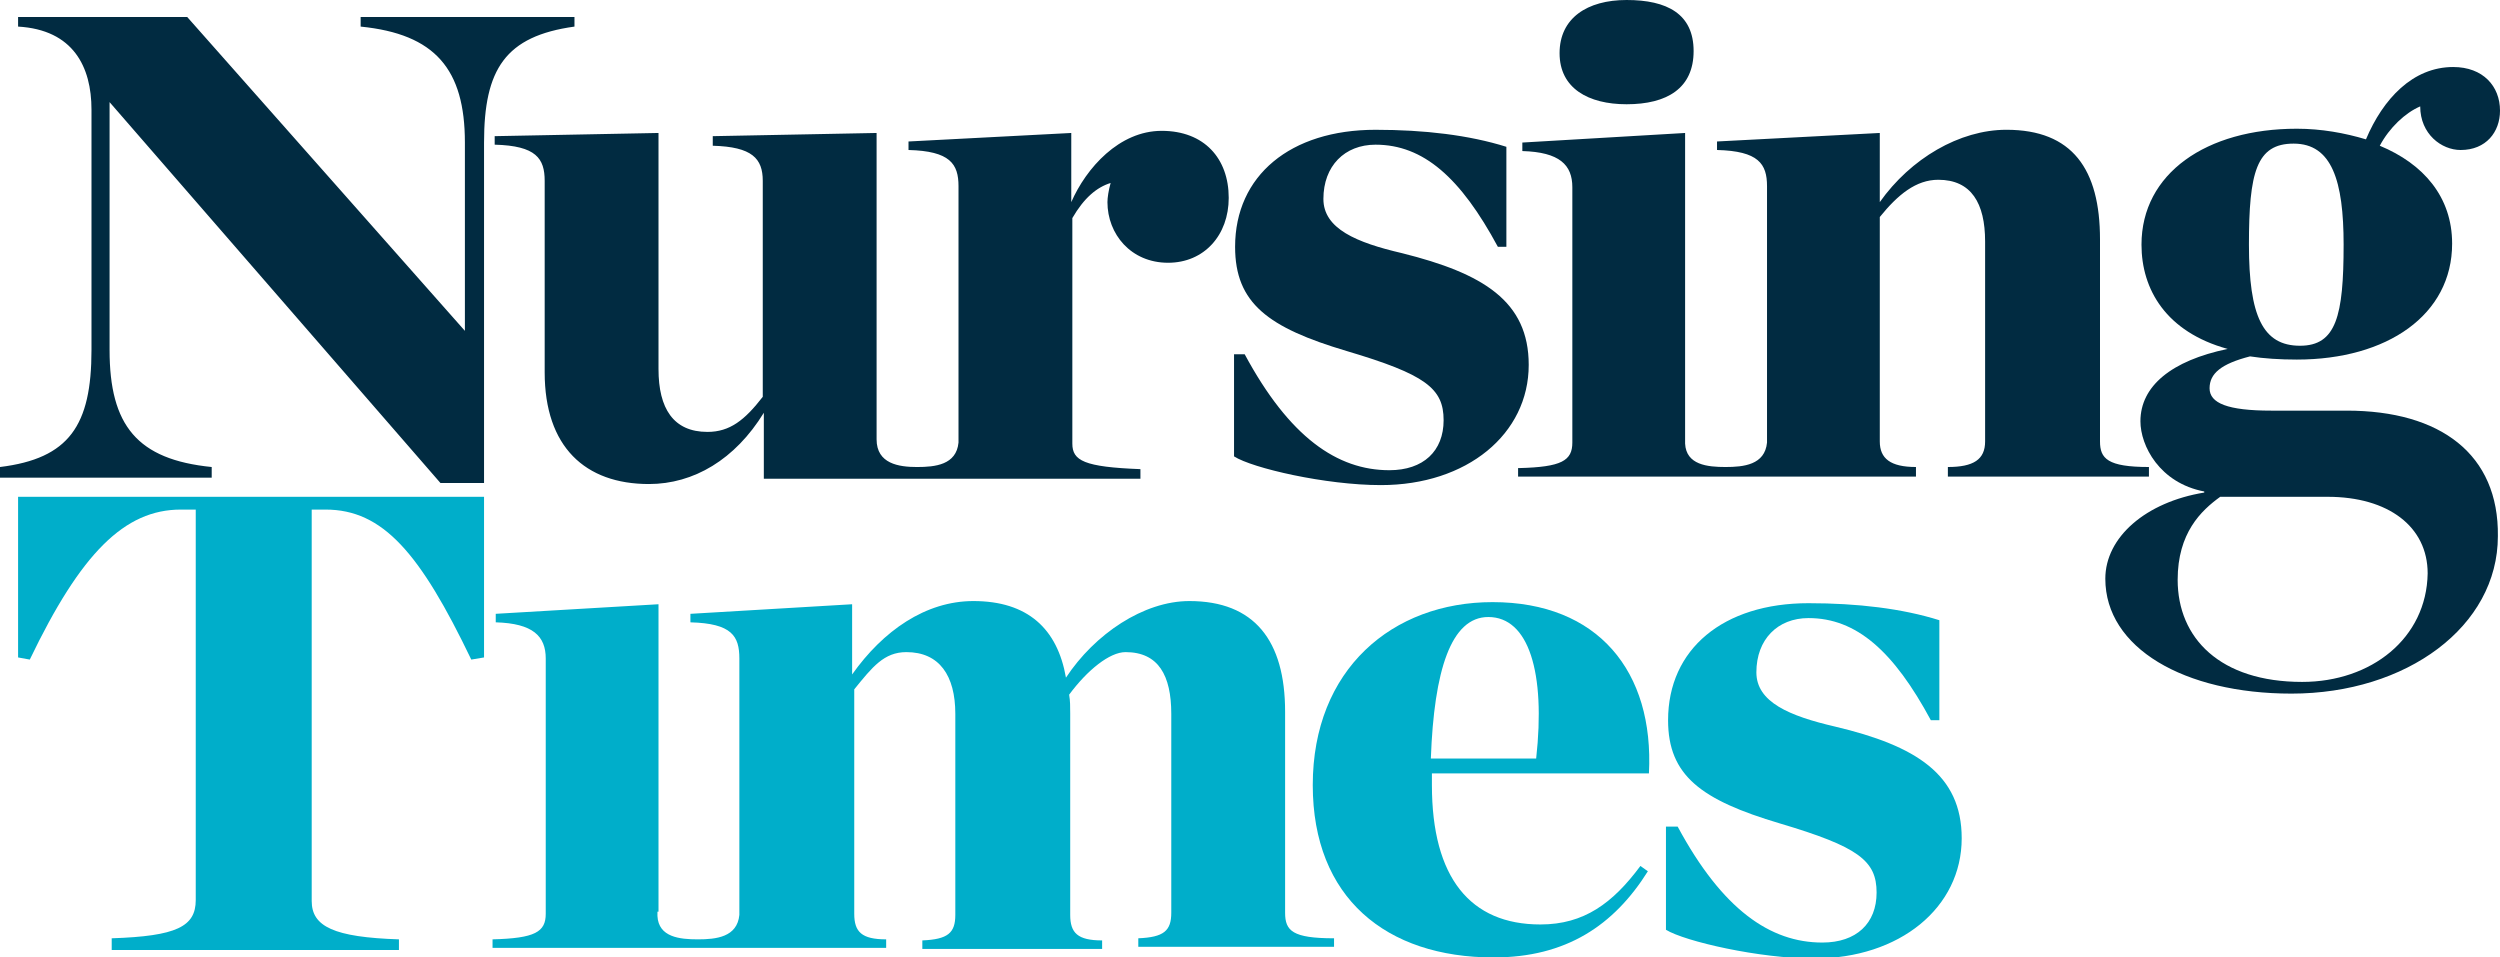
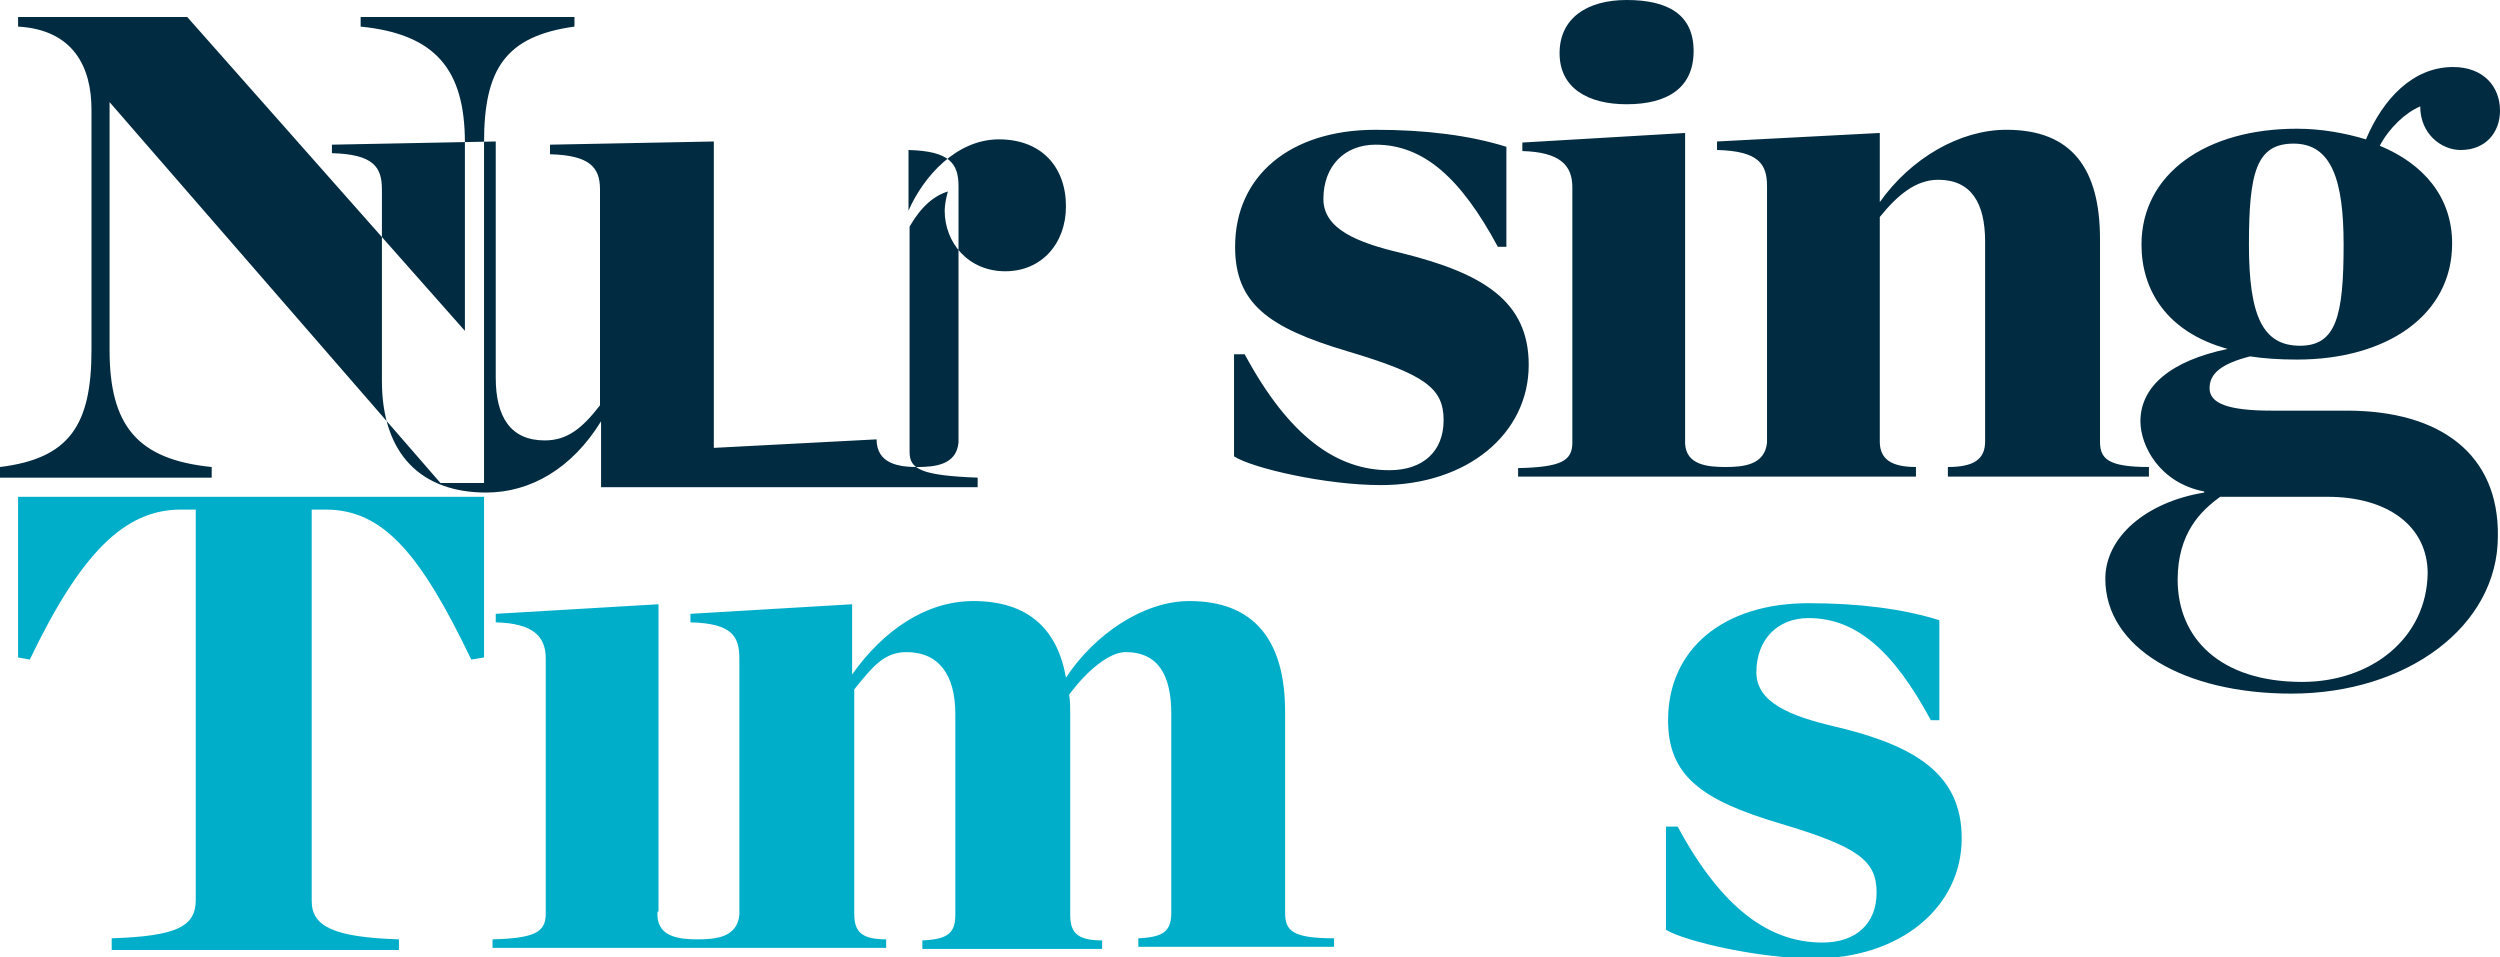
<svg xmlns="http://www.w3.org/2000/svg" id="Layer_1" width="235px" height="90px" enable-background="new 0 0 235 90" version="1.1" viewBox="0 0 235 90" xml:space="preserve">
  <title>Nursing Times logo</title>
  <desc>British medical journal</desc>
  <style id="style1" type="text/css">
	.st0{fill-rule:evenodd;clip-rule:evenodd;fill:#012B41;}
	.st1{fill:#00AECA;}
	.st2{fill-rule:evenodd;clip-rule:evenodd;fill:#00AECA;}
</style>
  <g id="g6">
-     <path id="path1" class="st0" d="m146.6 5c0-3.3 2.6-5 6.3-5 3.8 0 6.3 1.3 6.3 4.8s-2.5 5-6.3 5c-3.6 0-6.3-1.5-6.3-4.8zm-30.5 28.3h0.9c4.2 7.8 8.7 10.9 13.6 10.9 3.2 0 5.1-1.8 5.1-4.7 0-3-1.7-4.3-9.1-6.5s-10.5-4.5-10.5-9.8c0-6.7 5.2-11 13.2-11 4.6 0 8.8 0.5 12.3 1.6v9.4h-0.8c-3.5-6.5-7-9.6-11.5-9.6-2.9 0-4.9 2-4.9 5.1 0 2.8 3.1 4.1 7.4 5.1 7.6 1.9 11.9 4.5 11.9 10.5 0 6.5-5.8 11.3-13.9 11.3-5.2 0-12.1-1.6-13.8-2.7v-9.6zm-105.8-23.7v23.3c0 7.1 2.6 10.3 9.6 11v1h-19.9v-1c6.5-0.8 8.6-3.9 8.6-11v-22.6c0-4-1.7-7.5-6.9-7.8v-0.9h15.9l26.1 29.5v-17.7c0-6.9-2.8-10.2-9.8-10.9v-0.9h20.1v0.9c-6.5 0.9-8.5 4-8.5 10.9v32h-4.1l-31.1-35.8zm132.5 34.4c4-0.1 5-0.7 5-2.4v-24c0-2.1-1.2-3.3-4.7-3.4v-0.8l15.3-0.9v29.2c0.1 2 2.1 2.2 3.8 2.2s3.7-0.2 3.9-2.3v-24.1c0-2.1-0.8-3.3-4.7-3.4v-0.8l15.3-0.8v6.5c2.9-4.1 7.5-6.8 11.9-6.8 6.2 0 8.8 3.7 8.8 10.3v19c0 1.6 0.7 2.4 4.6 2.4v0.9h-18.9v-0.9c2.4 0 3.5-0.7 3.5-2.4v-18.8c0-3.6-1.3-5.8-4.4-5.8-2.1 0-3.8 1.4-5.5 3.5v21.1c0 1.6 1 2.4 3.4 2.4v0.9h-37.4v-0.8zm-60.4-2.7c0 2.3 2.1 2.6 3.8 2.6s3.7-0.2 3.9-2.3v-24.1c0-2.1-0.8-3.3-4.7-3.4v-0.8l15.3-0.8v6.5c1.4-3.2 4.5-6.7 8.5-6.7s6.3 2.6 6.3 6.3c0 3.5-2.3 6.1-5.7 6.1-3.5 0-5.7-2.7-5.7-5.7 0-0.4 0.1-1.1 0.3-1.8-1.3 0.4-2.5 1.4-3.6 3.3v21.2c0 1.6 1.1 2.2 6.4 2.4v0.9h-35.4v-6.2c-2.7 4.4-6.6 6.7-10.8 6.7-6 0-9.8-3.5-9.8-10.5v-18c0-2.1-0.8-3.3-4.7-3.4v-0.8l15.4-0.3v22.2c0 3.7 1.4 5.9 4.6 5.9 2.1 0 3.5-1.1 5.2-3.3v-20.3c0-2.1-1-3.2-4.7-3.3v-0.9l15.4-0.3v28.8z" fill="#012b41" />
+     <path id="path1" class="st0" d="m146.6 5c0-3.3 2.6-5 6.3-5 3.8 0 6.3 1.3 6.3 4.8s-2.5 5-6.3 5c-3.6 0-6.3-1.5-6.3-4.8zm-30.5 28.3h0.9c4.2 7.8 8.7 10.9 13.6 10.9 3.2 0 5.1-1.8 5.1-4.7 0-3-1.7-4.3-9.1-6.5s-10.5-4.5-10.5-9.8c0-6.7 5.2-11 13.2-11 4.6 0 8.8 0.5 12.3 1.6v9.4h-0.8c-3.5-6.5-7-9.6-11.5-9.6-2.9 0-4.9 2-4.9 5.1 0 2.8 3.1 4.1 7.4 5.1 7.6 1.9 11.9 4.5 11.9 10.5 0 6.5-5.8 11.3-13.9 11.3-5.2 0-12.1-1.6-13.8-2.7v-9.6zm-105.8-23.7v23.3c0 7.1 2.6 10.3 9.6 11v1h-19.9v-1c6.5-0.8 8.6-3.9 8.6-11v-22.6c0-4-1.7-7.5-6.9-7.8v-0.9h15.9l26.1 29.5v-17.7c0-6.9-2.8-10.2-9.8-10.9v-0.9h20.1v0.9c-6.5 0.9-8.5 4-8.5 10.9v32h-4.1l-31.1-35.8zm132.5 34.4c4-0.1 5-0.7 5-2.4v-24c0-2.1-1.2-3.3-4.7-3.4v-0.8l15.3-0.9v29.2c0.1 2 2.1 2.2 3.8 2.2s3.7-0.2 3.9-2.3v-24.1c0-2.1-0.8-3.3-4.7-3.4v-0.8l15.3-0.8v6.5c2.9-4.1 7.5-6.8 11.9-6.8 6.2 0 8.8 3.7 8.8 10.3v19c0 1.6 0.7 2.4 4.6 2.4v0.9h-18.9v-0.9c2.4 0 3.5-0.7 3.5-2.4v-18.8c0-3.6-1.3-5.8-4.4-5.8-2.1 0-3.8 1.4-5.5 3.5v21.1c0 1.6 1 2.4 3.4 2.4v0.9h-37.4v-0.8zm-60.4-2.7c0 2.3 2.1 2.6 3.8 2.6s3.7-0.2 3.9-2.3v-24.1c0-2.1-0.8-3.3-4.7-3.4v-0.8v6.5c1.4-3.2 4.5-6.7 8.5-6.7s6.3 2.6 6.3 6.3c0 3.5-2.3 6.1-5.7 6.1-3.5 0-5.7-2.7-5.7-5.7 0-0.4 0.1-1.1 0.3-1.8-1.3 0.4-2.5 1.4-3.6 3.3v21.2c0 1.6 1.1 2.2 6.4 2.4v0.9h-35.4v-6.2c-2.7 4.4-6.6 6.7-10.8 6.7-6 0-9.8-3.5-9.8-10.5v-18c0-2.1-0.8-3.3-4.7-3.4v-0.8l15.4-0.3v22.2c0 3.7 1.4 5.9 4.6 5.9 2.1 0 3.5-1.1 5.2-3.3v-20.3c0-2.1-1-3.2-4.7-3.3v-0.9l15.4-0.3v28.8z" fill="#012b41" />
    <path id="path2" class="st0" d="m216.4 64.1c-7.7 0-11.7-4.1-11.7-9.6 0-4.4 2.2-6.5 4-7.8h10.1c5.7 0 9.4 2.8 9.4 7.2-0.1 6.1-5.3 10.2-11.8 10.2zm-0.8-50.6c3.6 0 4.7 3.5 4.7 9.5 0 6.7-0.7 9.5-4.1 9.5-3.5 0-4.8-2.8-4.8-9.5 0-6.8 0.7-9.5 4.2-9.5zm5 25.1h-7.1c-4.1 0-5.8-0.7-5.8-2.1s1.1-2.3 3.8-3c1.3 0.2 2.8 0.3 4.4 0.3 8.5 0 14.6-4.2 14.6-10.9 0-4.4-2.7-7.5-6.8-9.2 0.9-1.7 2.4-3.1 3.8-3.7 0 2.6 2 4.1 3.8 4.1 2.4 0 3.7-1.7 3.7-3.7 0-2.3-1.6-4.1-4.4-4.1-3.8 0-6.6 3-8.2 6.8-2-0.6-4.2-1-6.5-1-8.5 0-14.6 4.2-14.6 10.9 0 4.2 2.3 8.2 8.1 9.8-5.3 1.1-8.2 3.5-8.2 6.8 0 2.3 1.8 5.8 6 6.6v0.1c-5.5 0.9-9.3 4.2-9.3 8.1 0 6.5 7.4 10.8 17.5 10.8 10.8 0 19.4-6.3 19.4-14.8 0.1-7.7-5.4-11.8-14.2-11.8z" fill="#012b41" />
    <path id="path3" class="st1" d="m61.8 85.7v0.4c0.1 2 2.1 2.2 3.8 2.2s3.7-0.2 3.9-2.3v-24.1c0-2.1-0.7-3.3-4.6-3.4v-0.8l15.2-0.9v6.6c2.9-4.1 6.9-6.9 11.4-6.9 5.1 0 7.9 2.6 8.7 7.2 2.7-4.1 7.3-7.2 11.6-7.2 6.1 0 9 3.7 9 10.4v18.9c0 1.7 0.7 2.4 4.6 2.4v0.8h-18.4v-0.8c2.4-0.1 3.1-0.7 3.1-2.4v-18.7c0-3.6-1.2-5.8-4.3-5.8-1.5 0-3.6 1.7-5.3 4 0.1 0.6 0.1 1.1 0.1 1.8v18.9c0 1.7 0.7 2.4 3 2.4v0.8h-16.9v-0.8c2.4-0.1 3.1-0.7 3.1-2.4v-18.9c0-3.6-1.5-5.8-4.6-5.8-2.1 0-3.2 1.4-4.9 3.5v21.1c0 1.7 0.7 2.4 3 2.4v0.8h-37v-0.8c4-0.1 5-0.7 5-2.4v-24c0-2.1-1.2-3.3-4.7-3.4v-0.8l15.3-0.9v28.9z" />
    <path id="path4" class="st1" d="M10.5,88.2c6.1-0.2,7.9-1.1,7.9-3.6V47.9H17C11.7,47.9,7.6,52,2.8,62l-1.1-0.2V46.7h43.8v15.1L44.3,62   C39.5,52,36,47.9,30.6,47.9h-1.3v36.8c0,2.4,2.1,3.4,8.2,3.6v1H10.5V88.2z" />
    <path id="path5" class="st1" d="m156.8 77.7h0.9c4.2 7.8 8.7 10.9 13.6 10.9 3.2 0 5.1-1.8 5.1-4.7 0-3-1.7-4.3-9.1-6.5s-10.5-4.5-10.5-9.7c0-6.7 5.2-11 13.2-11 4.6 0 8.8 0.5 12.3 1.6v9.4h-0.8c-3.5-6.5-7-9.6-11.5-9.6-2.9 0-4.9 2-4.9 5.1 0 2.8 3.1 4.1 7.4 5.1 7.6 1.8 11.9 4.5 11.9 10.5 0 6.5-5.8 11.3-13.9 11.3-5.1 0-12.1-1.6-13.9-2.7v-9.7z" />
-     <path id="path6" class="st2" d="m139.9 58c3.8 0 5.4 5.2 4.5 13.3h-9.9c0.3-8.3 1.9-13.3 5.4-13.3zm15.1 14.7c0.5-9.6-4.8-16.1-14.7-16.1-9.4 0-16.9 6.3-16.9 17.2 0 10.6 6.9 16.2 17 16.2 6.8 0 11.3-3 14.5-8.1l-0.7-0.5c-2.6 3.5-5.3 5.5-9.4 5.5-6.6 0-10.2-4.4-10.2-13.1v-1.1h20.4z" />
  </g>
</svg>